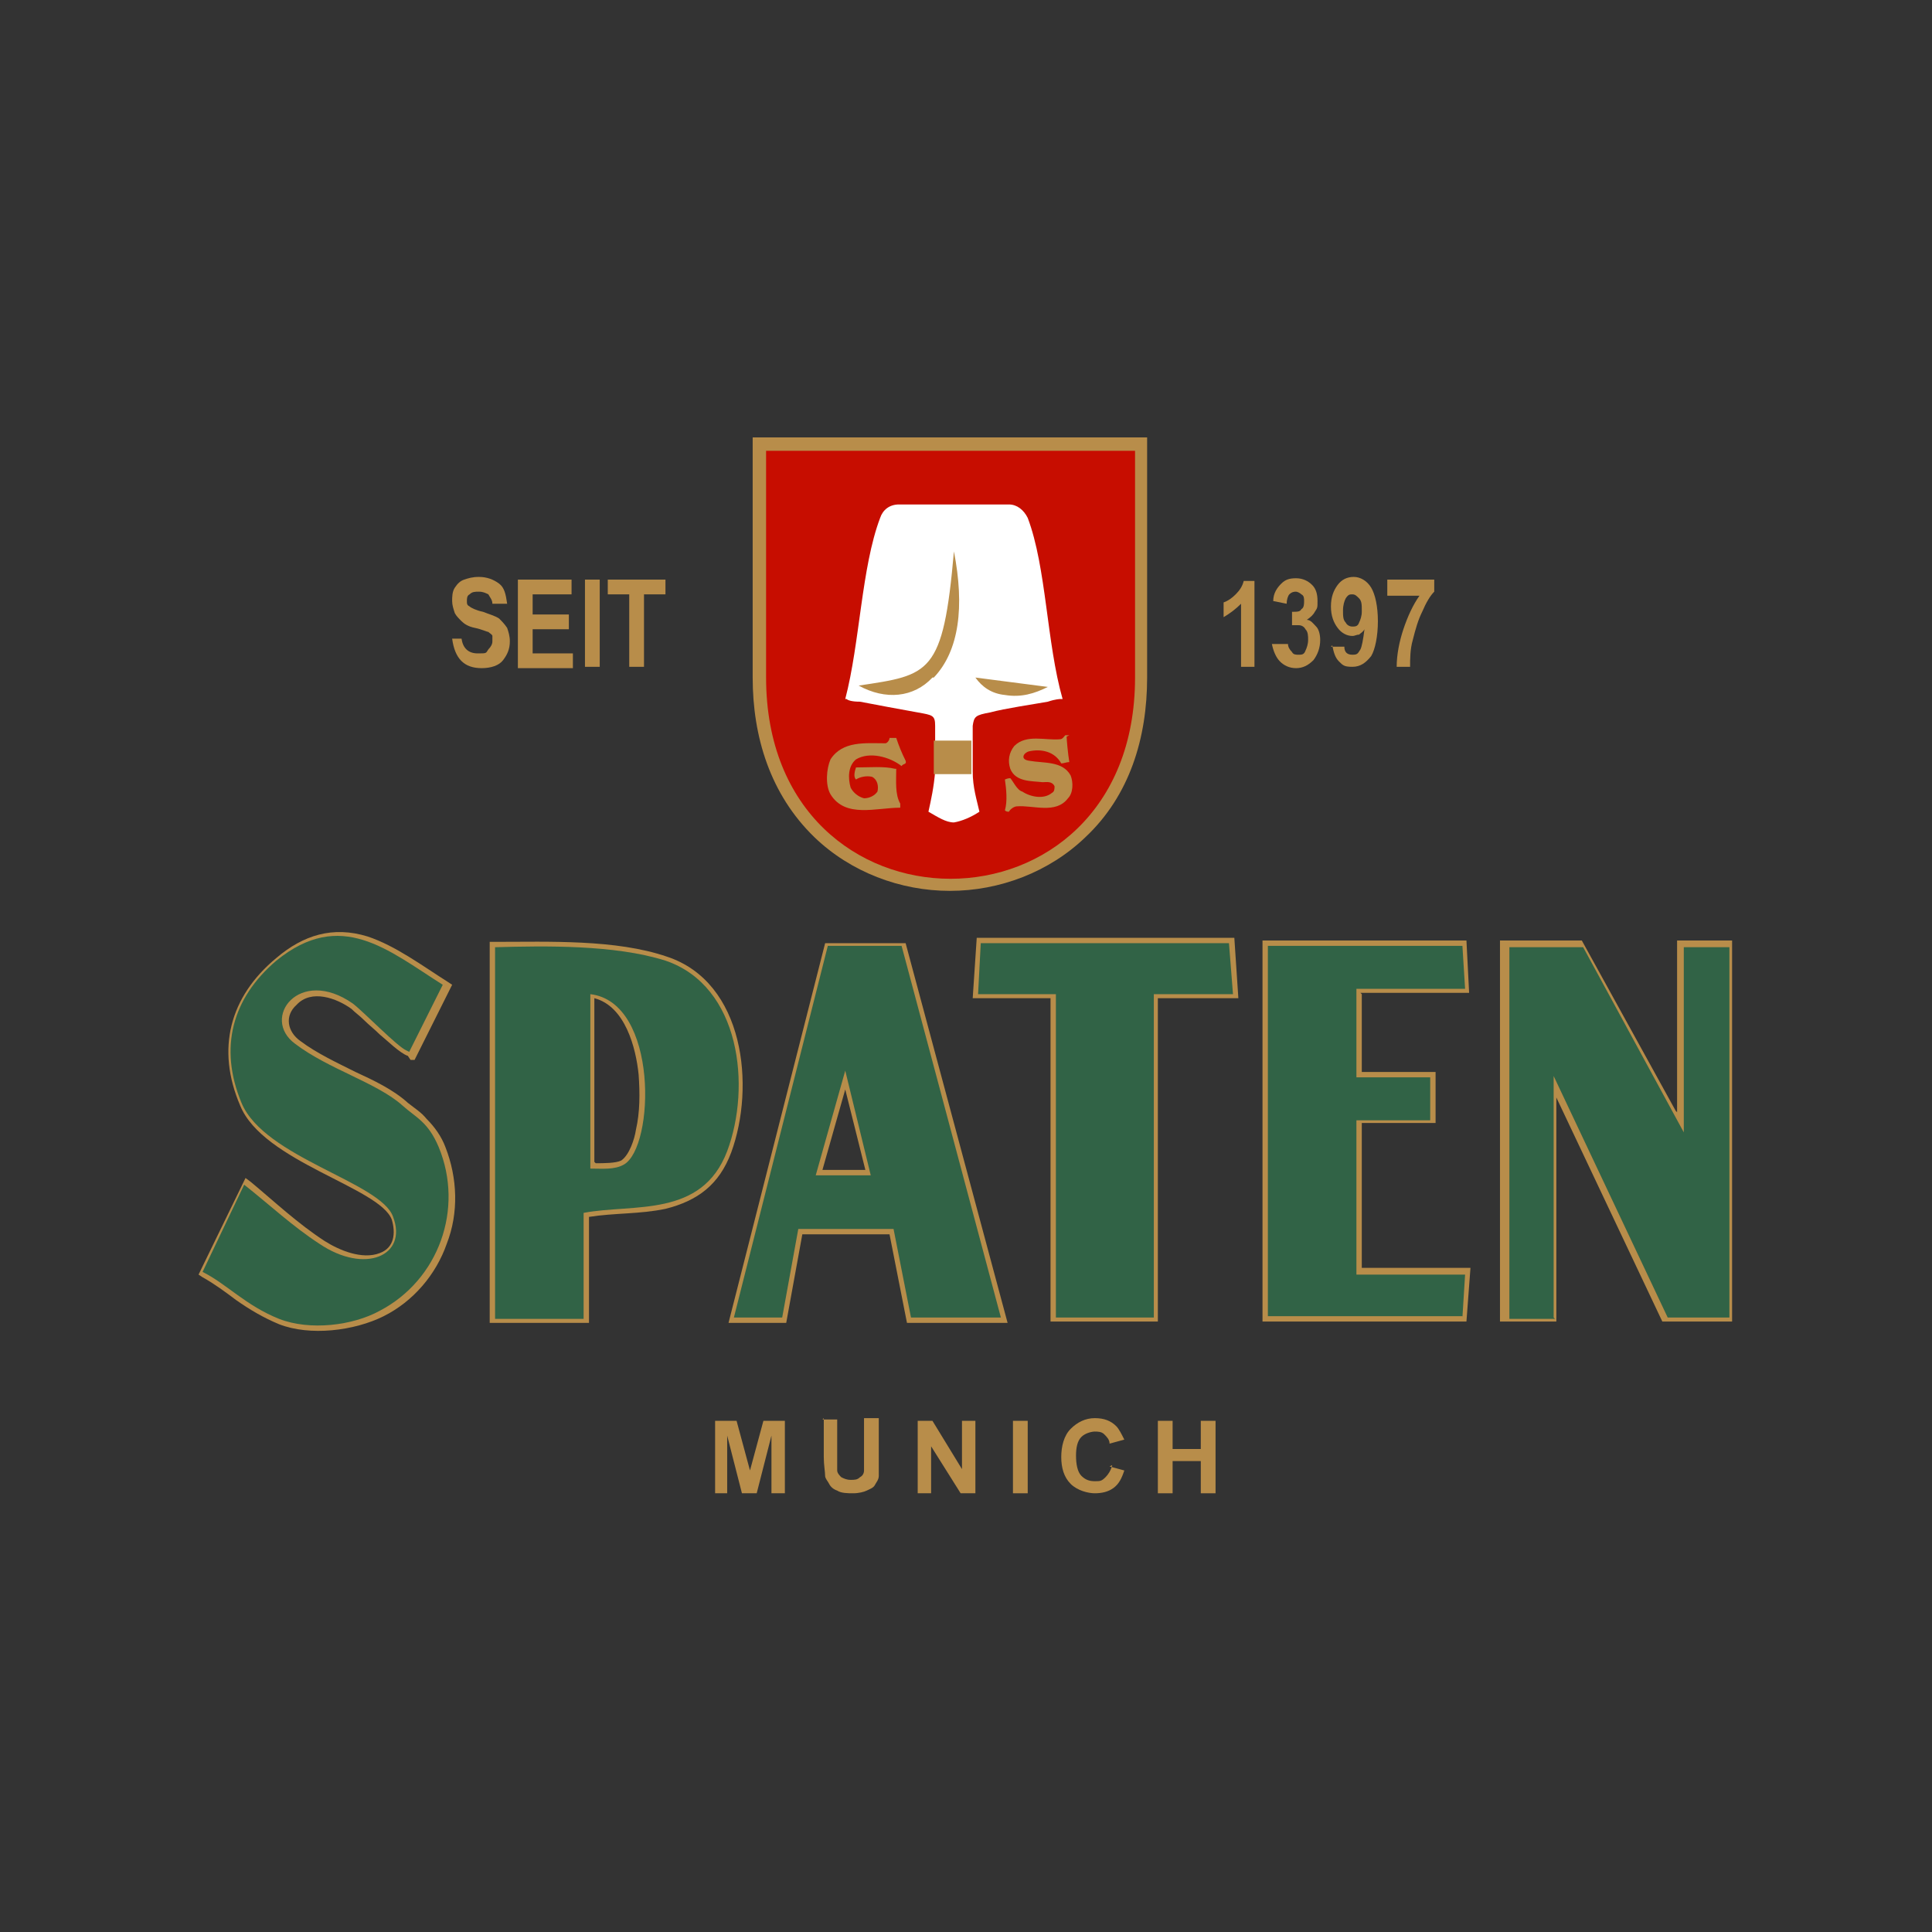
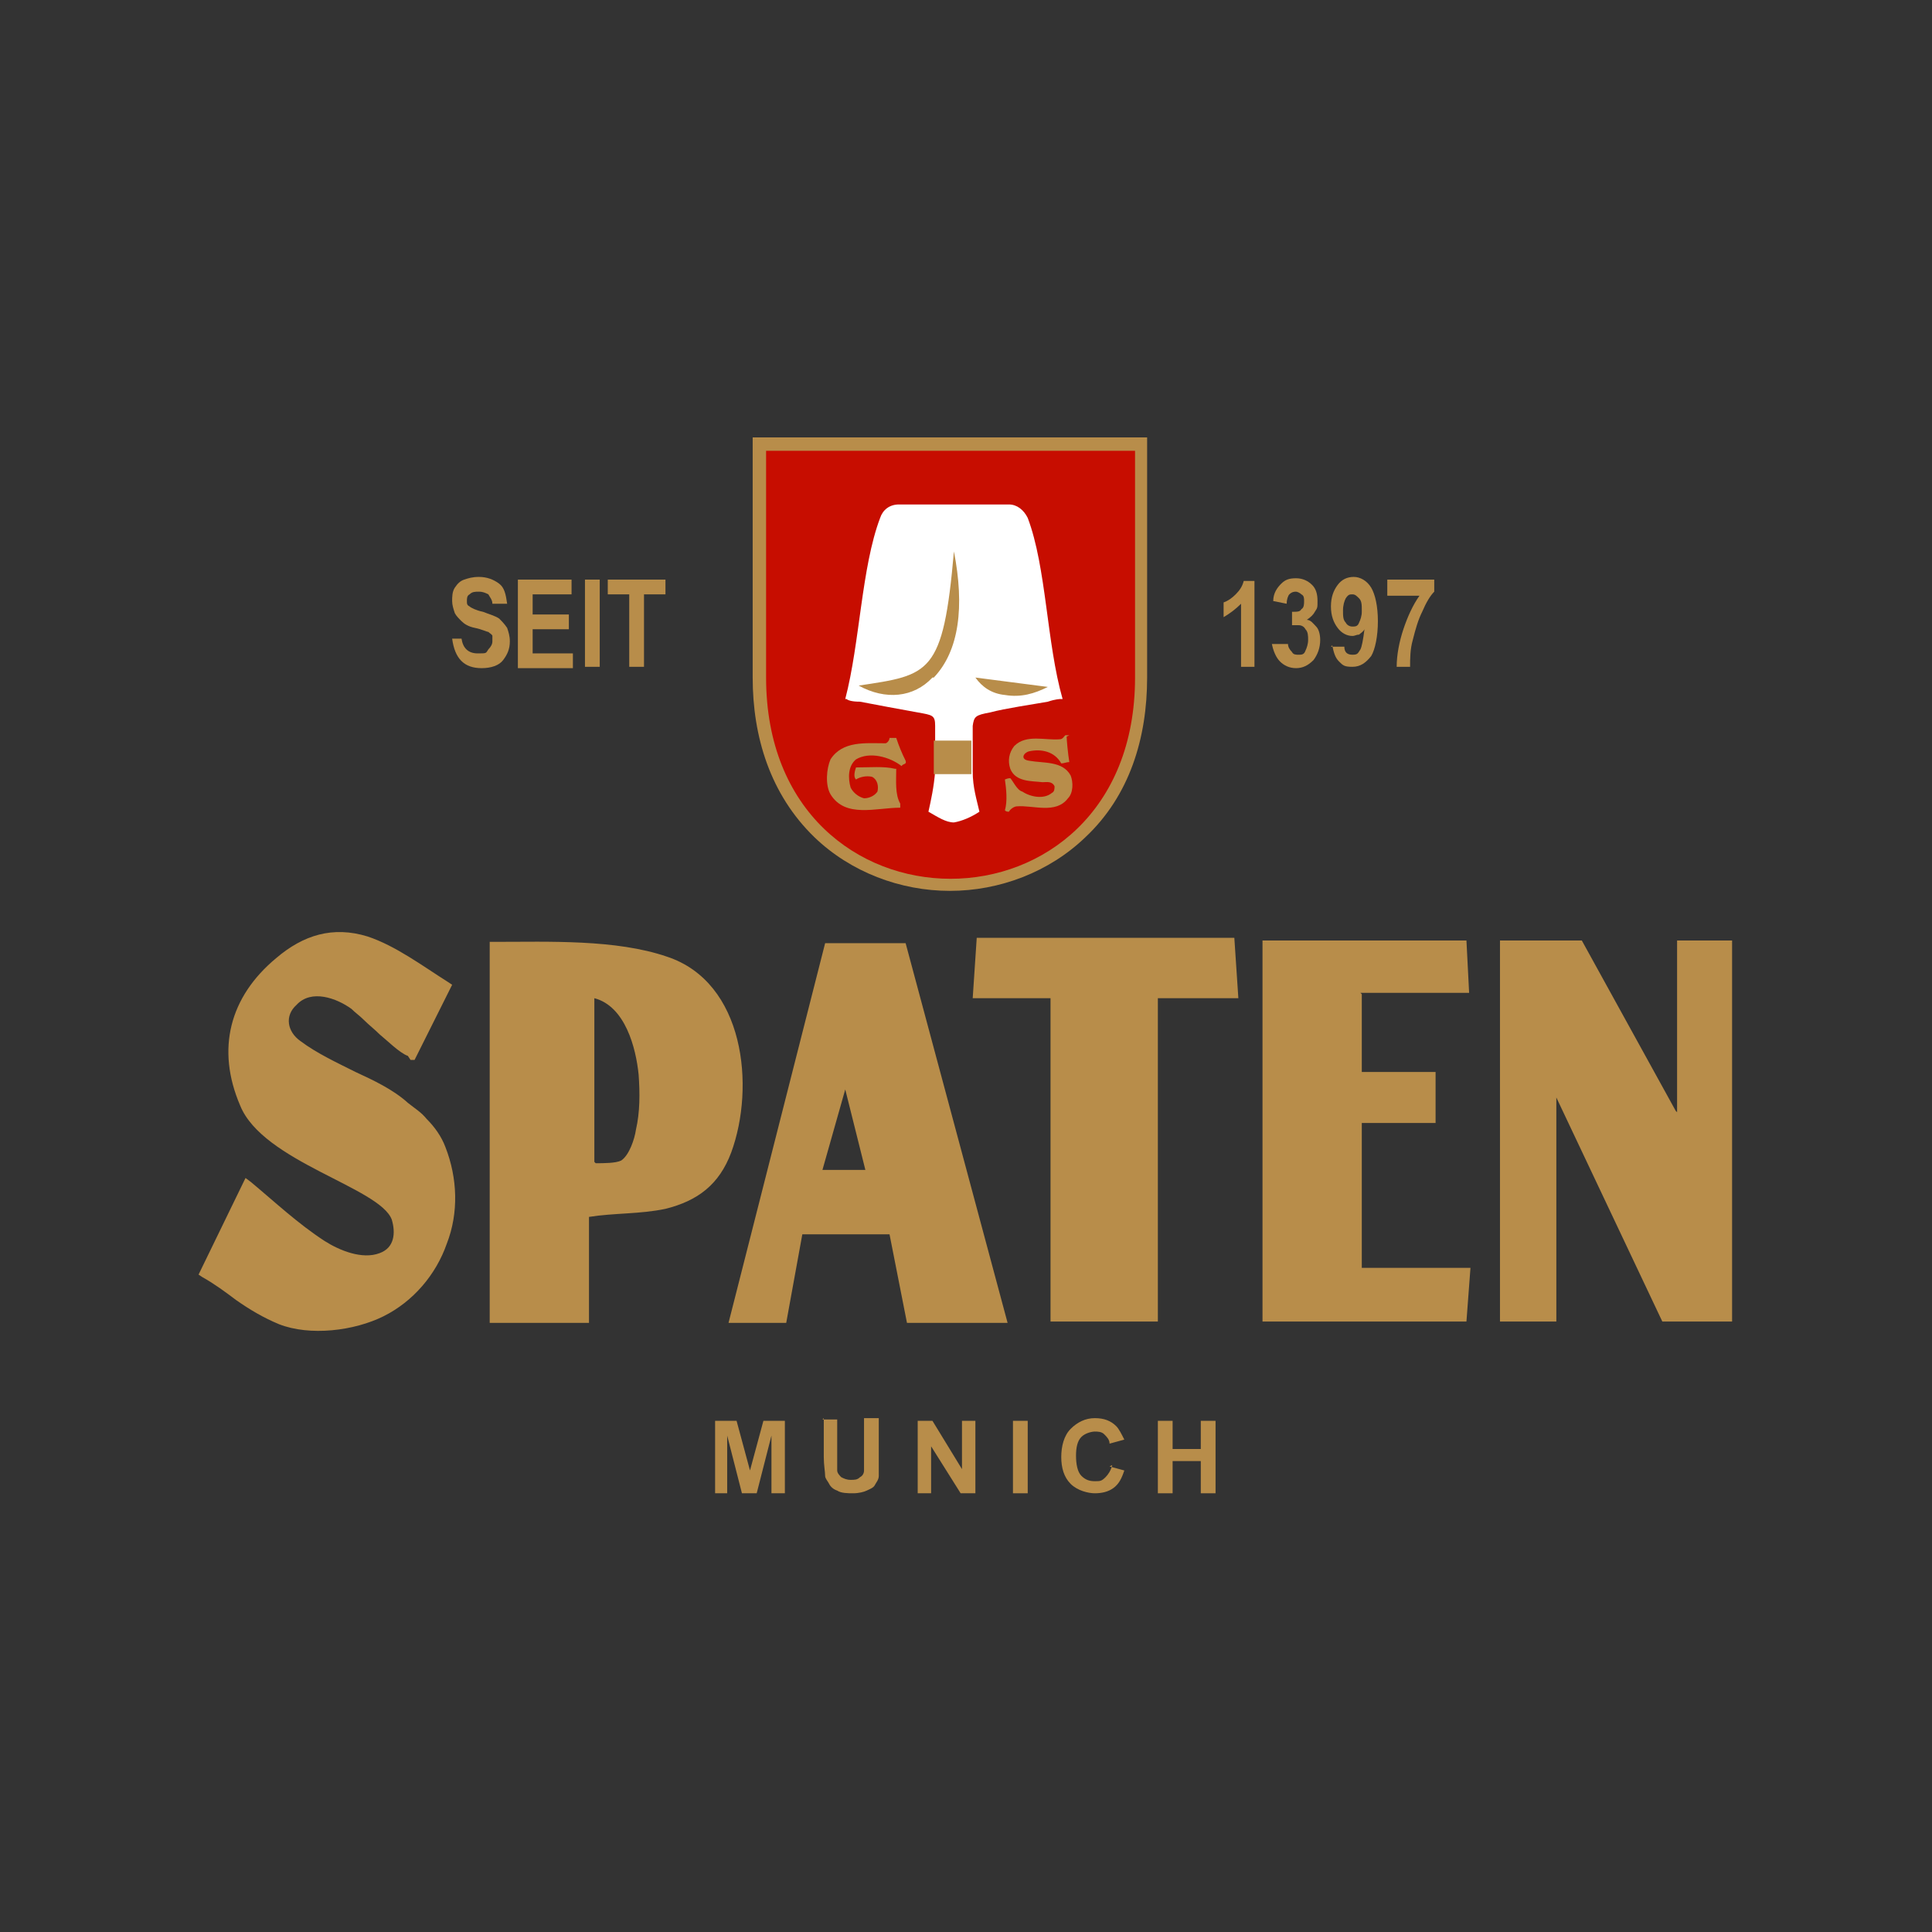
<svg xmlns="http://www.w3.org/2000/svg" id="Layer_1" version="1.1" viewBox="0 0 144 144">
  <rect x="0" y="0" width="144" height="144" fill="#333333" stroke="none" />
  <defs>
    <style>
      .st0 {
        fill: none;
      }

      .st1 {
        fill: #fff;
      }

      .st1, .st2, .st3 {
        fill-rule: evenodd;
      }

      .st2, .st4 {
        fill: #b88d4a;
      }

      .st5 {
        fill: #c70d00;
      }

      .st3 {
        fill: #316346;
      }
    </style>
  </defs>
  <rect class="st0" width="144" height="144" />
  <g>
    <path class="st2" d="M85.5,32.6v17.9c0,4.5-1.3,8.8-4.6,11.9-2.7,2.6-6.4,4-10.1,4s-7.4-1.4-10.1-4c-3.3-3.2-4.6-7.5-4.6-11.9v-17.9h29.4Z" />
    <path class="st5" d="M84.6,33.6v16.9c0,20-27.5,20-27.5,0v-16.9s27.5,0,27.5,0Z" />
    <path class="st4" d="M66.8,55c.2.6.4,1.1.7,1.7.1.3-.2.2-.3.4-.9-.7-2.4-1.1-3.4-.5-.6.5-.6,1.4-.4,2.1.2.4.6.7,1,.8.4,0,.8-.2,1-.5.1-.4,0-.9-.4-1.1-.4-.1-.9,0-1.2.2-.2-.2-.1-.6,0-.9,1,0,2.1-.1,2.9.1h.1c0,.9-.1,1.9.3,2.6v.3c-1.8,0-4.1.8-5.2-1-.4-.7-.3-1.9,0-2.6.9-1.4,2.6-1.2,4.1-1.2.1,0,.3-.2.3-.4h.3Z" />
    <path class="st4" d="M79.5,54.9c0,.2.1,1.3.2,1.9-.2,0-.4.1-.6.1-.5-.9-1.5-1.1-2.4-.9-.4.1-.7.6,0,.7,1.1.2,2.5,0,3.1,1.1.2.5.2,1.3-.2,1.7-.9,1.2-2.6.5-3.8.6-.2,0-.5.2-.6.4-.1,0-.2,0-.3-.1.2-.7.1-1.6,0-2.3,0,0,.2-.1.4-.1.2.2.5.9.9,1,.6.4,1.6.6,2.2.1.2-.1.2-.3.2-.5-.2-.4-.6-.3-.9-.3-.8-.1-2,0-2.4-1-.2-.6-.1-1.2.3-1.7.9-.9,2.3-.4,3.4-.5.2,0,.3-.2.4-.3h.3Z" />
    <path class="st1" d="M71.1,37.6h4.1c.6,0,1.1.4,1.4,1,1.4,3.7,1.4,9.3,2.6,13.5,0,0,0,0,0,0h0s0,0,0,0h-.1c-.1,0-.4,0-1,.2-1.1.2-3.2.5-4.3.8-1.1.2-1.2.3-1.3,1,0,.8,0,2.2,0,3.4,0,1.2.3,2.1.5,3-.6.4-1.3.7-1.9.8-.6,0-1.2-.4-1.9-.8.2-.9.4-1.8.5-3,0-1.2,0-2.6,0-3.4,0-.8-.2-.8-1.3-1-1.1-.2-3.3-.6-4.3-.8-.6,0-.9-.1-1-.2h-.1s0,0,0,0h0s0,0,0,0c1.1-4.2,1.2-9.8,2.6-13.5.2-.6.7-1,1.4-1h4.1Z" />
    <path class="st2" d="M69.7,55.2h2.7c0,.7,0,1.6,0,2.3,0,0,0,.2,0,.2h-2.8c0,0,0-.2,0-.2,0-.7,0-1.6,0-2.3" />
    <path class="st2" d="M69.5,50.5c-1.4,1.5-3.5,1.7-5.5.6,5.3-.8,6.3-.8,7.1-10,.8,4.1.4,7.4-1.5,9.4M74.9,51.8c-1-.1-1.7-.6-2.2-1.3l5.4.7c-1,.5-2,.8-3.2.6Z" />
    <path class="st2" d="M63,81.2l-1.7,6h3.2s-1.5-6-1.5-6ZM44.4,86.7c.6,0,1.5,0,1.9-.2.6-.4,1-1.6,1.1-2.3.3-1.3.3-2.7.2-4.1-.2-2-1-5.1-3.3-5.7v12.2ZM101.5,74.1v5.8s5.5,0,5.5,0v3.8s-5.5,0-5.5,0v10.8s8.1,0,8.1,0l-.3,4h-15.2v-28.4s15.2,0,15.2,0l.2,3.9h-8.1ZM86.3,74.4v24.1s-8,0-8,0v-24.1s-5.8,0-5.8,0l.3-4.5h19.2c0,0,.3,4.5.3,4.5h-5.9ZM66.3,92h-6.5s-1.2,6.6-1.2,6.6h-4.3l7.2-28.3h6c0,0,7.6,28.3,7.6,28.3h-7.5l-1.3-6.6ZM43.9,90.7v7.9h-7.4v-28.4s.4,0,.4,0c4,0,9-.2,12.8,1.1,5.8,1.9,6.6,9.7,4.8,14.6-.9,2.4-2.5,3.6-4.9,4.2-1.9.4-3.8.3-5.7.6ZM30.4,78.7c-.6-.2-1.6-1.2-2.1-1.6-.4-.4-.8-.7-1.2-1.1-.3-.3-.6-.5-.9-.8-1.1-.8-3-1.5-4.1-.3-.9.8-.7,2,.3,2.7,1.2.9,2.7,1.6,4.1,2.3,1.3.6,2.8,1.3,3.9,2.3.5.4,1,.7,1.4,1.2.6.6,1.1,1.3,1.4,2.1.9,2.3,1,4.9.1,7.2-.8,2.3-2.5,4.3-4.7,5.4-2.2,1.1-5.5,1.5-7.8.6-1.2-.5-2.2-1.1-3.2-1.8-.8-.6-1.6-1.2-2.5-1.7l-.3-.2,3.5-7.2.4.3c1.8,1.5,3.5,3.1,5.5,4.4,1.1.7,2.8,1.4,4.1.9,1.1-.4,1.2-1.5.9-2.5-.9-2.4-9.6-4.3-11.3-8.5-1.8-4.2-.8-8.1,2.7-11,2-1.7,4.2-2.4,6.8-1.6,2.1.7,4.1,2.2,6,3.4l.3.2-2.8,5.6h-.3ZM125,82.9v-12.8s4.1,0,4.1,0v28.4h-5.2l-7.9-16.7v16.7s-4.2,0-4.2,0v-28.4s6.1,0,6.1,0l7,12.7Z" />
-     <path class="st3" d="M109,98.2l.2-3.2h-8.1s0-11.5,0-11.5h5.5c0,0,0-3.2,0-3.2h-5.5c0,0,0-6.6,0-6.6h8.1s-.2-3.2-.2-3.2h-14.5s0,27.6,0,27.6h14.5ZM72.9,74.1h5.8s0,24.1,0,24.1h7.3v-24.1s5.9,0,5.9,0l-.3-3.8h-18.5c0,0-.2,3.8-.2,3.8ZM58.3,98.2l1.2-6.6h7.1s1.3,6.6,1.3,6.6h6.7l-7.4-27.7h-5.5c0,0-7,27.7-7,27.7h3.5ZM63,79.8l1.9,7.8h-4.1s2.2-7.8,2.2-7.8ZM43.5,98.2v-7.8c3.7-.7,8.8.4,10.7-4.6,1.8-4.8,1-12.3-4.6-14.2-3.8-1.2-9-1.1-12.7-1v27.7s6.6,0,6.6,0h0ZM44,87.1v-13c5.1.6,4.8,11.4,2.5,12.7-.7.4-1.6.3-2.5.3ZM30.5,78.4l2.5-5c-4.1-2.6-7.6-5.7-12.4-1.8-3.3,2.8-4.3,6.5-2.6,10.6,1.7,4.1,10.4,5.9,11.3,8.5,1.1,2.9-2.1,4.3-5.5,2-2-1.3-3.7-2.9-5.6-4.4l-3.1,6.5c1.8.9,3.2,2.5,5.7,3.5,2.3.9,5.5.5,7.5-.6,4.4-2.3,6.3-7.6,4.4-12.2-.8-1.9-1.7-2.2-2.7-3.1-1.9-1.7-5.5-2.7-8-4.6-2.6-1.9.3-5.8,4.3-3,.9.7,3.3,3.2,4,3.5ZM115.8,98.2v-18s8.5,18,8.5,18h4.6v-27.6s-3.4,0-3.4,0v13.8s-7.5-13.8-7.5-13.8h-5.5s0,27.7,0,27.7h3.4Z" />
    <path class="st4" d="M53.3,111.3v-5.4h1.6l1,3.7,1-3.7h1.6v5.4h-1v-4.3l-1.1,4.3h-1.1l-1.1-4.3v4.3h-1Z" />
    <path class="st4" d="M61.3,105.8h1.1v2.9c0,.5,0,.8,0,.9,0,.2.2.4.3.5.2.1.4.2.7.2s.5,0,.7-.2c.2-.1.3-.3.3-.5s0-.5,0-.9v-3h1.1v2.9c0,.7,0,1.1,0,1.4,0,.3-.2.5-.3.7s-.4.3-.6.4-.6.2-1,.2-.9,0-1.2-.2c-.3-.1-.5-.3-.6-.5s-.3-.4-.3-.6c0-.3-.1-.8-.1-1.4v-2.9h0Z" />
    <path class="st4" d="M68.4,111.3v-5.4h1.1l2.2,3.6v-3.6h1v5.4h-1.1l-2.2-3.5v3.5h-1Z" />
    <path class="st4" d="M75.5,111.3v-5.4h1.1v5.4h-1.1Z" />
    <path class="st4" d="M82.7,109.3l1.1.3c-.2.6-.4,1-.8,1.3-.4.3-.9.4-1.4.4s-1.3-.2-1.8-.7c-.5-.5-.7-1.2-.7-2s.2-1.6.7-2.1,1.1-.8,1.8-.8,1.2.2,1.6.6c.2.2.4.6.6,1l-1.1.3c0-.3-.2-.5-.4-.7-.2-.2-.5-.2-.7-.2s-.7.1-1,.4c-.3.3-.4.8-.4,1.4s.1,1.2.4,1.5.6.4,1,.4.5,0,.8-.3c.2-.2.4-.5.5-.9Z" />
    <path class="st4" d="M86.3,111.3v-5.4h1.1v2.1h2.1v-2.1h1.1v5.4h-1.1v-2.4h-2.1v2.4h-1.1Z" />
    <g>
      <g>
        <path class="st4" d="M33.3,47.6h1.1c.1.7.5,1.1,1.2,1.1s.6,0,.8-.3c.2-.2.3-.4.3-.6s0-.3,0-.4c0-.1-.2-.2-.3-.3-.1,0-.5-.2-1-.3-.5-.1-.8-.3-1-.5-.2-.2-.4-.4-.5-.6-.1-.3-.2-.6-.2-.9s0-.7.2-1c.2-.3.4-.5.7-.6.3-.1.6-.2,1.1-.2.6,0,1.1.2,1.5.5s.5.8.6,1.5h-1.1c0-.3-.2-.5-.3-.7-.2-.1-.4-.2-.7-.2s-.5,0-.7.2c-.2.1-.2.3-.2.5s0,.3.2.4c.1.1.5.3,1,.4.5.2.9.3,1.2.5.2.2.4.4.6.7.1.3.2.6.2,1,0,.6-.2,1-.5,1.4s-.9.6-1.6.6c-1.3,0-2-.7-2.2-2.2Z" />
        <path class="st4" d="M38.6,49.7v-6.5h4v1.1h-2.9v1.5h2.7v1.1h-2.7v1.8h3v1.1h-4.1Z" />
        <path class="st4" d="M43.6,49.7v-6.5h1.1v6.5h-1.1Z" />
        <path class="st4" d="M46.9,49.7v-5.4h-1.6v-1.1h4.3v1.1h-1.6v5.4h-1.1Z" />
      </g>
      <g>
        <path class="st4" d="M93.5,49.7h-1v-4.7c-.4.4-.8.7-1.3,1v-1.1c.3-.1.6-.3.9-.6s.5-.6.6-1h.8v6.6h0Z" />
        <path class="st4" d="M95,48h1c0,.2.1.4.3.6.1.2.3.2.5.2s.4,0,.5-.3c.1-.2.2-.5.2-.8s0-.6-.2-.8c-.1-.2-.3-.3-.5-.3s-.3,0-.5,0v-1c.4,0,.6,0,.7-.2.2-.1.2-.4.2-.6s0-.4-.2-.5c-.1-.1-.3-.2-.4-.2s-.3,0-.5.2c-.1.1-.2.4-.2.7l-1-.2c0-.6.3-1,.6-1.3.3-.3.6-.4,1.1-.4s.9.2,1.2.5c.3.3.4.7.4,1.2s0,.5-.2.8c-.1.2-.3.4-.6.6.3,0,.5.3.7.5s.3.6.3,1c0,.6-.2,1.1-.5,1.5-.4.4-.8.6-1.3.6s-.9-.2-1.2-.5c-.3-.3-.5-.8-.6-1.3Z" />
        <path class="st4" d="M99.2,48.2h1c0,.4.2.6.6.6s.4-.1.6-.4c.1-.2.2-.7.3-1.5-.1.2-.3.3-.4.4-.2,0-.3.1-.5.1-.4,0-.8-.2-1.1-.6-.3-.4-.5-.9-.5-1.6s.2-1.2.5-1.6c.3-.4.7-.6,1.2-.6s1,.3,1.3.8.5,1.4.5,2.5-.2,2.1-.5,2.6c-.4.5-.8.8-1.4.8s-.7-.1-1-.4c-.3-.3-.4-.7-.5-1.2ZM101.5,45.5c0-.4,0-.7-.2-.9s-.3-.3-.5-.3-.3,0-.5.3c-.1.2-.2.5-.2.9s0,.7.2.9c.1.2.3.3.5.3s.4,0,.5-.3c.1-.2.2-.5.2-.8Z" />
        <path class="st4" d="M103.4,44.4v-1.2h3.5v.9c-.3.3-.6.8-.9,1.5-.3.6-.5,1.3-.7,2.1-.2.7-.2,1.4-.2,2h-1c0-.9.2-1.9.5-2.8s.7-1.8,1.2-2.5h-2.3Z" />
      </g>
    </g>
  </g>
</svg>